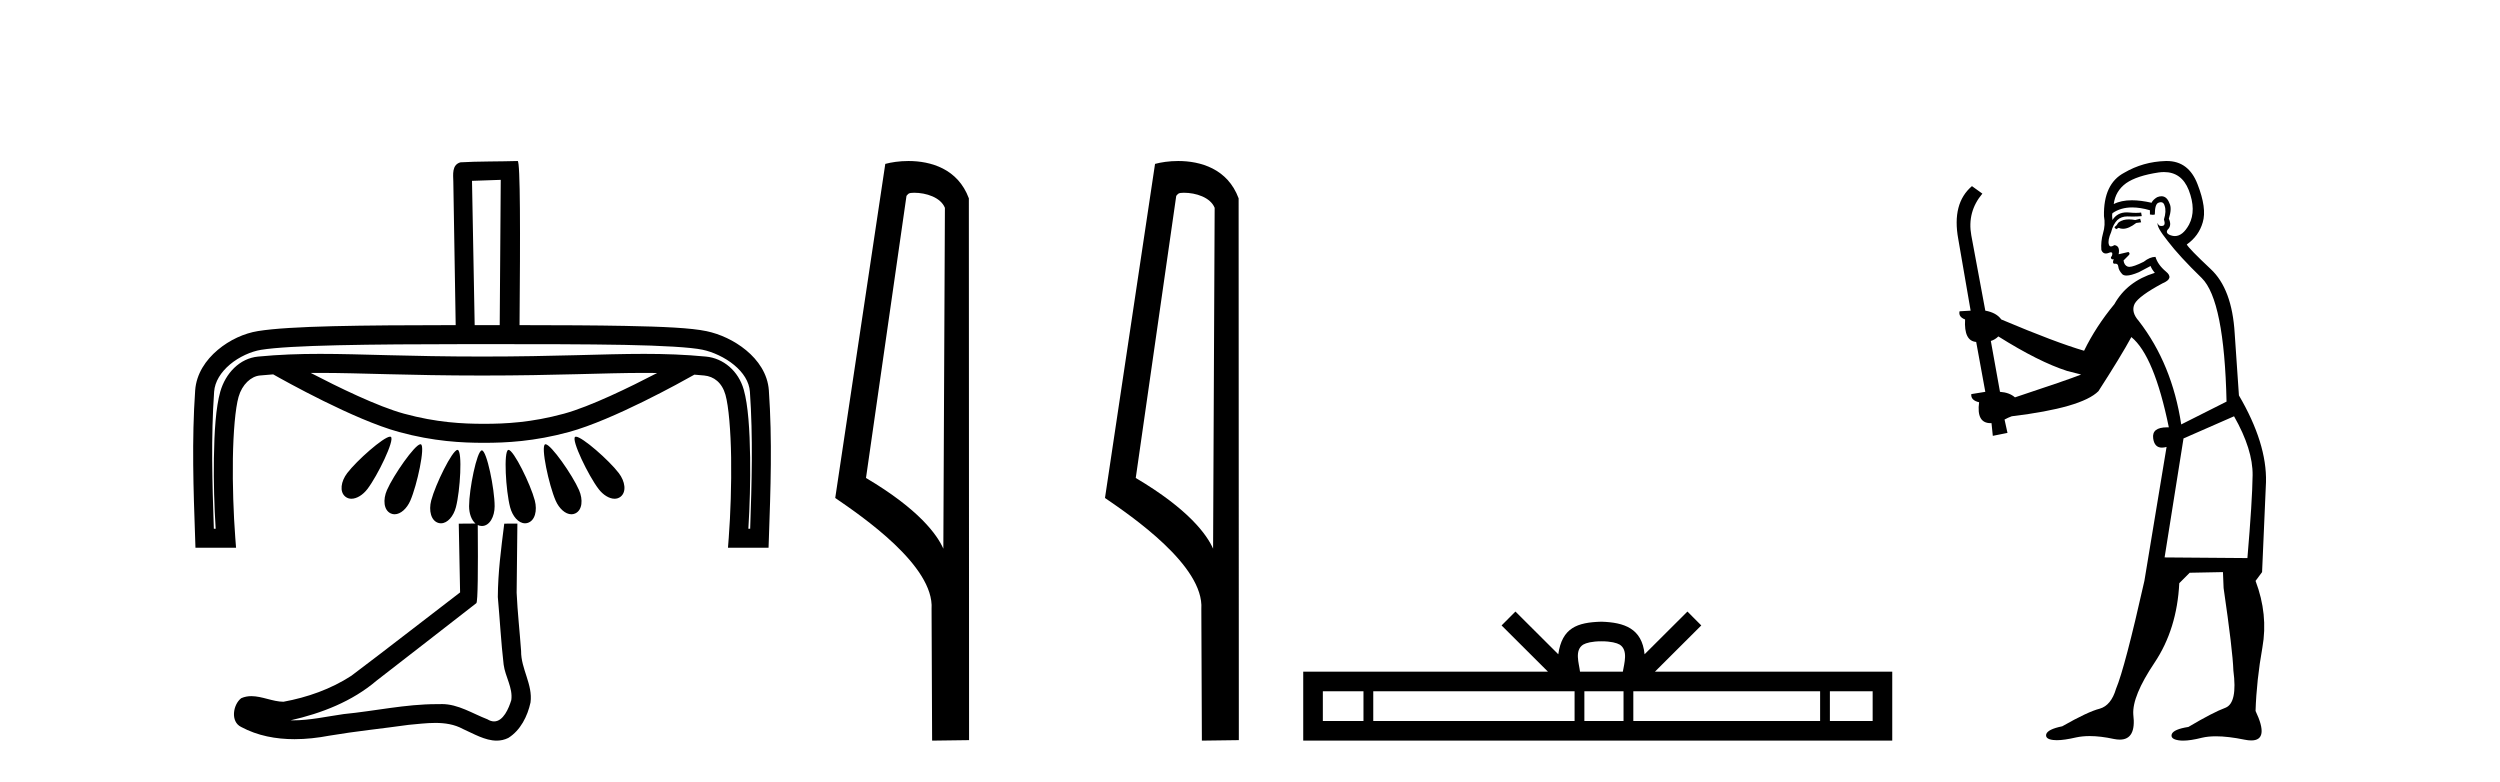
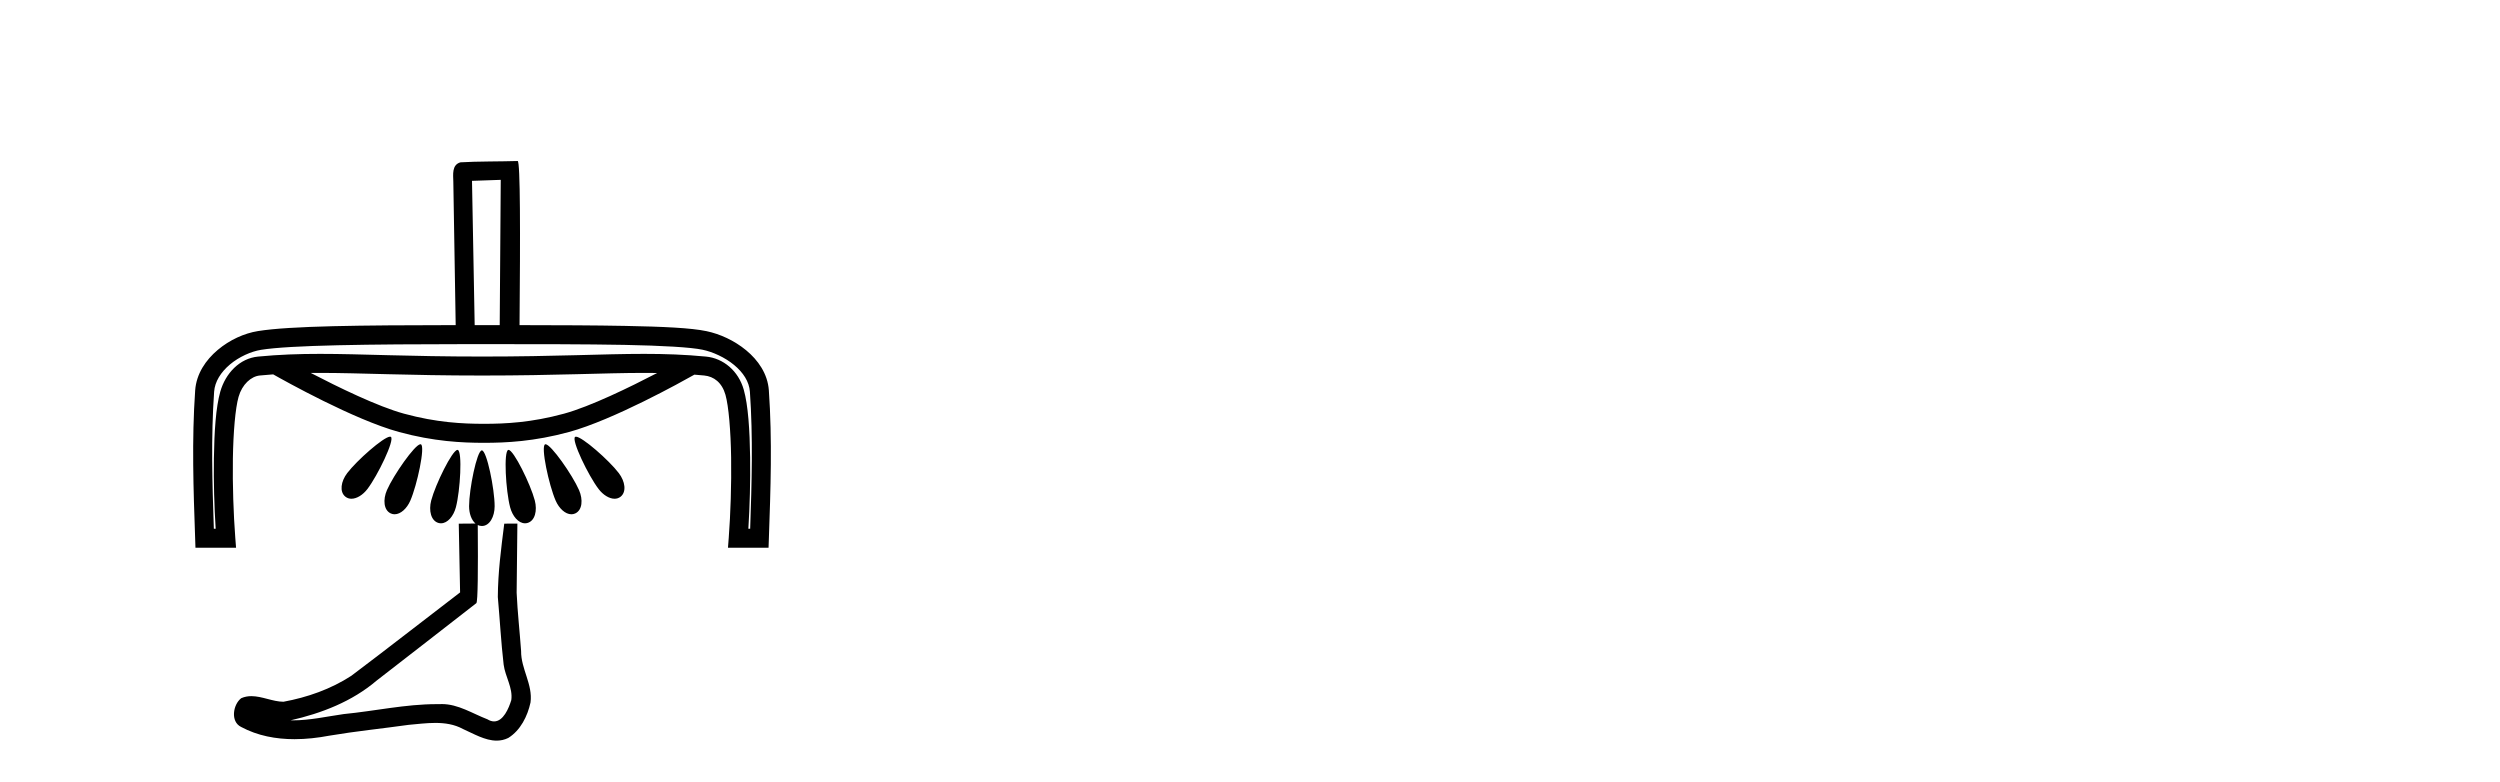
<svg xmlns="http://www.w3.org/2000/svg" width="131.0" height="41.0">
  <path d="M 26.239 9.424 C 26.222 11.962 26.204 14.499 26.185 17.036 C 26.082 17.036 25.98 17.036 25.878 17.036 C 25.674 17.036 25.47 17.036 25.257 17.036 C 25.171 17.036 25.086 17.036 25.001 17.036 C 24.959 17.036 24.916 17.036 24.873 17.036 C 24.82 14.226 24.767 11.52 24.733 9.476 C 25.235 9.459 25.737 9.442 26.239 9.424 ZM 16.75 19.54 C 16.751 19.54 16.753 19.54 16.754 19.54 C 18.906 19.54 21.349 19.678 25.265 19.678 C 25.265 19.678 25.265 19.678 25.265 19.678 C 29.185 19.678 31.624 19.54 33.773 19.54 C 33.997 19.54 34.217 19.541 34.436 19.545 C 33.012 20.285 30.926 21.303 29.552 21.677 C 27.843 22.143 26.482 22.208 25.362 22.208 C 24.243 22.208 22.882 22.143 21.172 21.677 C 19.796 21.302 17.707 20.282 16.283 19.542 C 16.438 19.541 16.593 19.54 16.75 19.54 ZM 30.179 22.882 C 30.178 22.882 30.176 22.882 30.175 22.882 C 30.158 22.883 30.144 22.887 30.134 22.895 C 29.93 23.056 30.826 24.916 31.367 25.625 C 31.601 25.932 31.923 26.134 32.204 26.134 C 32.318 26.134 32.426 26.101 32.518 26.028 C 32.843 25.772 32.754 25.221 32.425 24.79 C 31.915 24.12 30.506 22.882 30.179 22.882 ZM 20.439 22.882 C 20.436 22.882 20.434 22.882 20.431 22.882 C 20.092 22.9 18.701 24.125 18.194 24.79 C 17.865 25.221 17.776 25.772 18.101 26.028 C 18.193 26.101 18.3 26.134 18.414 26.134 C 18.696 26.134 19.018 25.932 19.252 25.625 C 19.793 24.916 20.689 23.056 20.485 22.895 C 20.474 22.886 20.458 22.882 20.439 22.882 ZM 22.032 23.278 C 22.03 23.278 22.027 23.278 22.024 23.278 C 21.73 23.306 20.621 24.892 20.277 25.68 C 20.059 26.179 20.103 26.735 20.479 26.905 C 20.544 26.935 20.611 26.948 20.678 26.948 C 20.995 26.948 21.322 26.645 21.501 26.234 C 21.859 25.413 22.291 23.389 22.056 23.283 C 22.049 23.28 22.041 23.278 22.033 23.278 C 22.033 23.278 22.032 23.278 22.032 23.278 ZM 28.586 23.278 C 28.584 23.278 28.582 23.278 28.581 23.278 C 28.574 23.279 28.568 23.28 28.563 23.283 C 28.327 23.389 28.759 25.413 29.117 26.234 C 29.297 26.645 29.624 26.948 29.941 26.948 C 30.008 26.948 30.075 26.935 30.14 26.905 C 30.516 26.735 30.559 26.179 30.341 25.68 C 29.994 24.885 28.869 23.278 28.586 23.278 ZM 23.971 23.574 C 23.97 23.574 23.969 23.574 23.968 23.574 C 23.695 23.594 22.818 25.379 22.595 26.226 C 22.456 26.753 22.584 27.296 22.981 27.404 C 23.024 27.416 23.066 27.421 23.108 27.421 C 23.452 27.421 23.765 27.049 23.889 26.579 C 24.117 25.712 24.235 23.644 23.986 23.576 C 23.981 23.575 23.976 23.574 23.971 23.574 ZM 26.647 23.574 C 26.645 23.574 26.643 23.574 26.642 23.574 C 26.638 23.574 26.636 23.575 26.633 23.576 C 26.384 23.644 26.502 25.712 26.73 26.579 C 26.854 27.049 27.167 27.421 27.51 27.421 C 27.552 27.421 27.595 27.416 27.637 27.404 C 28.035 27.296 28.162 26.753 28.024 26.226 C 27.8 25.374 26.914 23.574 26.647 23.574 ZM 24.816 18.032 C 24.962 18.032 25.109 18.032 25.257 18.032 C 28.172 18.032 30.728 18.034 32.728 18.072 C 34.727 18.111 36.2 18.197 36.814 18.326 C 37.348 18.438 37.983 18.725 38.464 19.122 C 38.944 19.518 39.259 20.001 39.295 20.526 C 39.461 22.903 39.393 25.296 39.309 27.704 L 39.214 27.704 C 39.286 26.543 39.325 25.211 39.307 23.964 C 39.285 22.524 39.204 21.239 38.973 20.42 C 38.695 19.435 37.903 18.771 36.994 18.685 C 35.878 18.578 34.848 18.543 33.752 18.543 C 31.576 18.543 29.141 18.683 25.265 18.683 C 25.265 18.683 25.265 18.683 25.265 18.683 C 21.389 18.683 18.949 18.543 16.768 18.543 C 15.671 18.543 14.638 18.578 13.522 18.685 C 12.563 18.776 11.817 19.553 11.542 20.527 C 11.311 21.343 11.229 22.603 11.208 24.017 C 11.189 25.24 11.228 26.55 11.301 27.704 L 11.205 27.704 C 11.122 25.296 11.054 22.903 11.22 20.526 C 11.257 19.999 11.573 19.499 12.051 19.097 C 12.528 18.696 13.158 18.415 13.678 18.331 C 15.193 18.087 19.245 18.036 24.598 18.032 C 24.671 18.032 24.743 18.032 24.816 18.032 ZM 27.125 8.437 C 27.125 8.437 27.124 8.437 27.124 8.437 C 26.264 8.465 24.983 8.452 24.125 8.506 C 23.667 8.639 23.747 9.152 23.754 9.52 C 23.795 12.026 23.836 14.531 23.878 17.036 C 18.894 17.041 15.192 17.078 13.519 17.348 C 12.793 17.465 12.033 17.811 11.41 18.335 C 10.786 18.86 10.288 19.585 10.227 20.456 C 10.045 23.061 10.136 25.65 10.226 28.22 L 10.242 28.7 L 12.369 28.7 L 12.328 28.165 C 12.235 26.931 12.182 25.41 12.203 24.032 C 12.224 22.654 12.331 21.396 12.5 20.798 C 12.685 20.143 13.157 19.719 13.616 19.676 C 13.852 19.653 14.084 19.634 14.315 19.617 C 14.897 19.947 18.556 21.995 20.91 22.637 C 22.728 23.133 24.203 23.204 25.362 23.204 C 26.522 23.204 27.997 23.133 29.814 22.637 C 32.137 22.004 35.733 20.001 36.386 19.632 C 36.555 19.645 36.726 19.659 36.899 19.676 C 37.406 19.724 37.833 20.046 38.015 20.69 C 38.182 21.285 38.29 22.574 38.311 23.978 C 38.332 25.383 38.28 26.931 38.187 28.165 L 38.146 28.7 L 40.272 28.7 L 40.289 28.22 C 40.379 25.65 40.471 23.061 40.288 20.456 C 40.227 19.584 39.722 18.869 39.098 18.354 C 38.474 17.839 37.721 17.499 37.018 17.352 C 36.204 17.181 34.762 17.116 32.747 17.077 C 31.2 17.047 29.327 17.039 27.224 17.037 C 27.266 12.28 27.267 8.437 27.125 8.437 ZM 25.246 23.6 C 25.245 23.6 25.244 23.6 25.244 23.6 C 24.986 23.631 24.58 25.636 24.58 26.526 C 24.58 26.902 24.703 27.252 24.915 27.433 L 24.039 27.44 C 24.062 28.857 24.086 29.626 24.109 31.042 C 22.207 32.496 20.322 33.973 18.409 35.412 C 17.339 36.109 16.101 36.543 14.852 36.772 C 14.293 36.767 13.728 36.478 13.172 36.478 C 12.993 36.478 12.816 36.507 12.639 36.586 C 12.21 36.915 12.062 37.817 12.637 38.093 C 13.501 38.557 14.464 38.733 15.433 38.733 C 16.044 38.733 16.658 38.663 17.252 38.55 C 18.632 38.316 20.027 38.178 21.413 37.982 C 21.869 37.942 22.342 37.881 22.808 37.881 C 23.312 37.881 23.808 37.952 24.263 38.201 C 24.81 38.444 25.415 38.809 26.024 38.809 C 26.228 38.809 26.432 38.768 26.635 38.668 C 27.274 38.27 27.643 37.528 27.799 36.81 C 27.928 35.874 27.294 35.045 27.306 34.114 C 27.233 33.096 27.118 32.08 27.072 31.061 C 27.08 29.906 27.094 28.891 27.111 27.436 L 27.111 27.436 L 26.423 27.439 C 26.25 28.818 26.095 29.984 26.086 31.284 C 26.192 32.464 26.254 33.649 26.391 34.826 C 26.472 35.455 26.882 36.041 26.792 36.685 C 26.659 37.12 26.373 37.802 25.89 37.802 C 25.783 37.802 25.667 37.769 25.54 37.691 C 24.758 37.391 24.013 36.893 23.152 36.893 C 23.105 36.893 23.057 36.895 23.008 36.898 C 22.966 36.898 22.923 36.897 22.88 36.897 C 21.243 36.897 19.634 37.26 18.009 37.418 C 17.122 37.544 16.237 37.747 15.337 37.747 C 15.299 37.747 15.261 37.746 15.223 37.746 C 16.848 37.378 18.453 36.757 19.733 35.665 C 21.475 34.31 23.223 32.963 24.962 31.604 C 25.039 31.51 25.054 29.889 25.035 27.513 L 25.035 27.513 C 25.102 27.545 25.174 27.562 25.252 27.562 C 25.657 27.562 25.919 27.072 25.919 26.526 C 25.919 25.629 25.507 23.6 25.249 23.6 C 25.249 23.6 25.249 23.6 25.249 23.6 C 25.248 23.6 25.247 23.6 25.246 23.6 Z" style="fill:#000000;stroke:none" />
-   <path d="M 47.901 10.1 C 48.525 10.1 49.29 10.34 49.513 10.89 L 49.431 28.751 L 49.431 28.751 C 49.114 28.034 48.173 26.699 45.378 25.046 L 47.5 10.263 C 47.599 10.157 47.597 10.1 47.901 10.1 ZM 49.431 28.751 L 49.431 28.751 C 49.431 28.751 49.431 28.751 49.431 28.751 L 49.431 28.751 L 49.431 28.751 ZM 47.604 8.437 C 47.126 8.437 46.694 8.505 46.389 8.588 L 43.766 26.094 C 45.153 27.044 48.966 29.648 48.814 31.91 L 48.843 38.809 L 50.779 38.783 L 50.768 10.393 C 50.192 8.837 48.762 8.437 47.604 8.437 Z" style="fill:#000000;stroke:none" />
-   <path d="M 62.036 10.1 C 62.661 10.1 63.425 10.34 63.648 10.89 L 63.566 28.751 L 63.566 28.751 C 63.249 28.034 62.308 26.699 59.513 25.046 L 61.635 10.263 C 61.735 10.157 61.732 10.1 62.036 10.1 ZM 63.566 28.751 L 63.566 28.751 C 63.566 28.751 63.566 28.751 63.566 28.751 L 63.566 28.751 L 63.566 28.751 ZM 61.739 8.437 C 61.261 8.437 60.829 8.505 60.524 8.588 L 57.901 26.094 C 59.289 27.044 63.102 29.648 62.95 31.91 L 62.978 38.809 L 64.915 38.783 L 64.904 10.393 C 64.328 8.837 62.897 8.437 61.739 8.437 Z" style="fill:#000000;stroke:none" />
-   <path d="M 83.915 33.604 C 84.415 33.604 84.717 33.689 84.873 33.778 C 85.327 34.068 85.11 34.761 85.037 35.195 L 82.793 35.195 C 82.739 34.752 82.494 34.076 82.958 33.778 C 83.114 33.689 83.415 33.604 83.915 33.604 ZM 71.446 36.222 L 71.446 37.782 L 69.317 37.782 L 69.317 36.222 ZM 82.508 36.222 L 82.508 37.782 L 71.959 37.782 L 71.959 36.222 ZM 85.073 36.222 L 85.073 37.782 L 83.021 37.782 L 83.021 36.222 ZM 95.374 36.222 L 95.374 37.782 L 85.586 37.782 L 85.586 36.222 ZM 98.127 36.222 L 98.127 37.782 L 95.886 37.782 L 95.886 36.222 ZM 79.409 32.045 L 78.683 32.773 L 81.112 35.195 L 68.289 35.195 L 68.289 38.809 L 99.154 38.809 L 99.154 35.195 L 86.719 35.195 L 89.147 32.773 L 88.421 32.045 L 86.176 34.284 C 86.041 32.927 85.111 32.615 83.915 32.577 C 82.637 32.611 81.853 32.9 81.654 34.284 L 79.409 32.045 Z" style="fill:#000000;stroke:none" />
-   <path d="M 112.144 11.461 L 111.888 11.53 Q 111.708 11.495 111.555 11.495 Q 111.401 11.495 111.273 11.53 Q 111.017 11.615 110.965 11.717 Q 110.914 11.82 110.794 11.905 L 110.88 12.008 L 111.017 11.94 Q 111.124 11.988 111.245 11.988 Q 111.548 11.988 111.939 11.683 L 112.195 11.649 L 112.144 11.461 ZM 113.393 9.016 Q 114.315 9.016 114.689 9.958 Q 115.099 11.017 114.706 11.769 Q 114.378 12.37 113.963 12.37 Q 113.859 12.37 113.75 12.332 Q 113.459 12.23 113.579 12.042 Q 113.818 11.82 113.647 11.461 Q 113.818 10.915 113.681 10.658 Q 113.544 10.283 113.26 10.283 Q 113.156 10.283 113.032 10.334 Q 112.81 10.47 112.742 10.624 Q 112.169 10.494 111.712 10.494 Q 111.147 10.494 110.76 10.693 Q 110.846 10.009 111.409 9.599 Q 111.973 9.206 113.118 9.036 Q 113.261 9.016 113.393 9.016 ZM 104.713 17.628 Q 106.831 18.96 108.318 19.438 L 109.052 19.626 Q 108.318 19.917 105.584 20.822 Q 105.294 20.566 104.799 20.532 L 104.32 17.867 Q 104.542 17.799 104.713 17.628 ZM 113.232 10.595 Q 113.376 10.595 113.425 10.778 Q 113.528 11.068 113.391 11.495 Q 113.493 11.82 113.305 11.837 Q 113.274 11.842 113.246 11.842 Q 113.095 11.842 113.066 11.683 L 113.066 11.683 Q 112.981 11.871 113.596 12.64 Q 114.194 13.426 115.372 14.57 Q 116.551 15.732 116.671 21.044 L 114.296 22.24 Q 113.818 19.08 112.076 16.825 Q 111.649 16.347 111.854 15.92 Q 112.076 15.51 113.323 14.843 Q 113.938 14.587 113.493 14.228 Q 113.066 13.87 112.947 13.46 Q 112.656 13.46 112.332 13.716 Q 111.796 13.984 111.574 13.984 Q 111.527 13.984 111.495 13.972 Q 111.307 13.904 111.273 13.648 L 111.529 13.391 Q 111.649 13.289 111.529 13.204 L 111.017 13.323 Q 111.102 12.879 110.794 12.845 Q 110.687 12.914 110.617 12.914 Q 110.532 12.914 110.504 12.811 Q 110.436 12.589 110.624 12.162 Q 110.726 11.752 110.948 11.53 Q 111.153 11.34 111.475 11.34 Q 111.501 11.34 111.529 11.342 Q 111.649 11.347 111.766 11.347 Q 112.002 11.347 112.229 11.325 L 112.195 11.137 Q 112.067 11.154 111.918 11.154 Q 111.768 11.154 111.597 11.137 Q 111.518 11.128 111.444 11.128 Q 110.945 11.128 110.692 11.53 Q 110.658 11.273 110.692 11.171 Q 111.124 10.869 111.728 10.869 Q 112.15 10.869 112.656 11.017 L 112.656 11.239 Q 112.733 11.256 112.797 11.256 Q 112.861 11.256 112.913 11.239 Q 112.913 10.693 113.101 10.624 Q 113.174 10.595 113.232 10.595 ZM 117.064 21.813 Q 118.054 23.555 118.037 24.905 Q 118.02 26.254 117.764 29.243 L 113.425 29.209 L 114.416 22.974 L 117.064 21.813 ZM 113.54 8.437 Q 113.508 8.437 113.476 8.438 Q 112.298 8.472 111.307 9.053 Q 110.214 9.633 110.248 11.325 Q 110.333 11.786 110.197 12.23 Q 110.077 12.657 110.111 13.101 Q 110.184 13.284 110.345 13.284 Q 110.409 13.284 110.487 13.255 Q 110.567 13.22 110.614 13.22 Q 110.73 13.22 110.658 13.426 Q 110.589 13.46 110.624 13.545 Q 110.646 13.591 110.7 13.591 Q 110.726 13.591 110.76 13.579 L 110.76 13.579 Q 110.664 13.82 110.808 13.82 Q 110.818 13.82 110.829 13.819 Q 110.843 13.817 110.855 13.817 Q 110.984 13.817 110.999 13.972 Q 111.017 14.16 111.204 14.365 Q 111.278 14.439 111.429 14.439 Q 111.661 14.439 112.076 14.263 L 112.691 13.938 Q 112.742 14.092 112.913 14.297 Q 111.461 14.741 110.794 15.937 Q 109.821 17.115 109.206 18.379 Q 107.737 17.952 104.867 16.74 Q 104.611 16.381 104.03 16.278 L 103.296 12.332 Q 103.073 11.102 103.876 10.146 L 103.33 9.753 Q 102.271 10.658 102.612 12.52 L 103.261 16.278 L 102.681 16.312 Q 102.612 16.603 102.971 16.74 Q 102.903 17.867 103.552 17.918 L 104.03 20.532 Q 103.654 20.6 103.296 20.651 Q 103.261 20.976 103.705 21.078 Q 103.556 22.173 104.308 22.173 Q 104.331 22.173 104.355 22.172 L 104.423 22.838 L 105.192 22.684 L 105.038 21.984 Q 105.226 21.881 105.414 21.813 Q 109.086 21.369 109.957 20.498 Q 111.136 18.67 111.683 17.662 Q 112.878 18.636 113.647 22.394 Q 113.599 22.392 113.555 22.392 Q 112.746 22.392 112.827 22.974 Q 112.894 23.456 113.285 23.456 Q 113.394 23.456 113.528 23.419 L 113.528 23.419 L 112.366 30.439 Q 111.341 35 110.88 36.093 Q 110.624 36.964 110.026 37.135 Q 109.411 37.289 108.061 38.058 Q 107.31 38.211 107.224 38.468 Q 107.156 38.724 107.583 38.775 Q 107.671 38.786 107.777 38.786 Q 108.165 38.786 108.796 38.639 Q 109.117 38.57 109.498 38.57 Q 110.07 38.57 110.777 38.724 Q 110.94 38.756 111.077 38.756 Q 111.948 38.756 111.785 37.443 Q 111.717 36.486 112.896 34.727 Q 114.074 32.967 114.194 30.559 L 114.74 30.012 L 116.483 29.978 L 116.517 30.815 Q 116.995 34.095 117.029 35.137 Q 117.251 36.828 116.619 37.084 Q 115.97 37.323 114.672 38.092 Q 113.903 38.211 113.801 38.468 Q 113.715 38.724 114.16 38.792 Q 114.266 38.809 114.397 38.809 Q 114.787 38.809 115.389 38.656 Q 115.705 38.582 116.115 38.582 Q 116.749 38.582 117.61 38.758 Q 117.81 38.799 117.966 38.799 Q 118.926 38.799 118.191 37.255 Q 118.242 35.649 118.55 33.924 Q 118.857 32.199 118.191 30.439 L 118.533 29.978 L 118.738 25.263 Q 118.789 23.231 117.32 20.72 Q 117.251 19.797 117.098 17.474 Q 116.961 15.134 115.834 14.092 Q 114.706 13.033 114.587 12.811 Q 115.219 12.367 115.424 11.649 Q 115.646 10.915 115.15 9.651 Q 114.685 8.437 113.54 8.437 Z" style="fill:#000000;stroke:none" />
</svg>